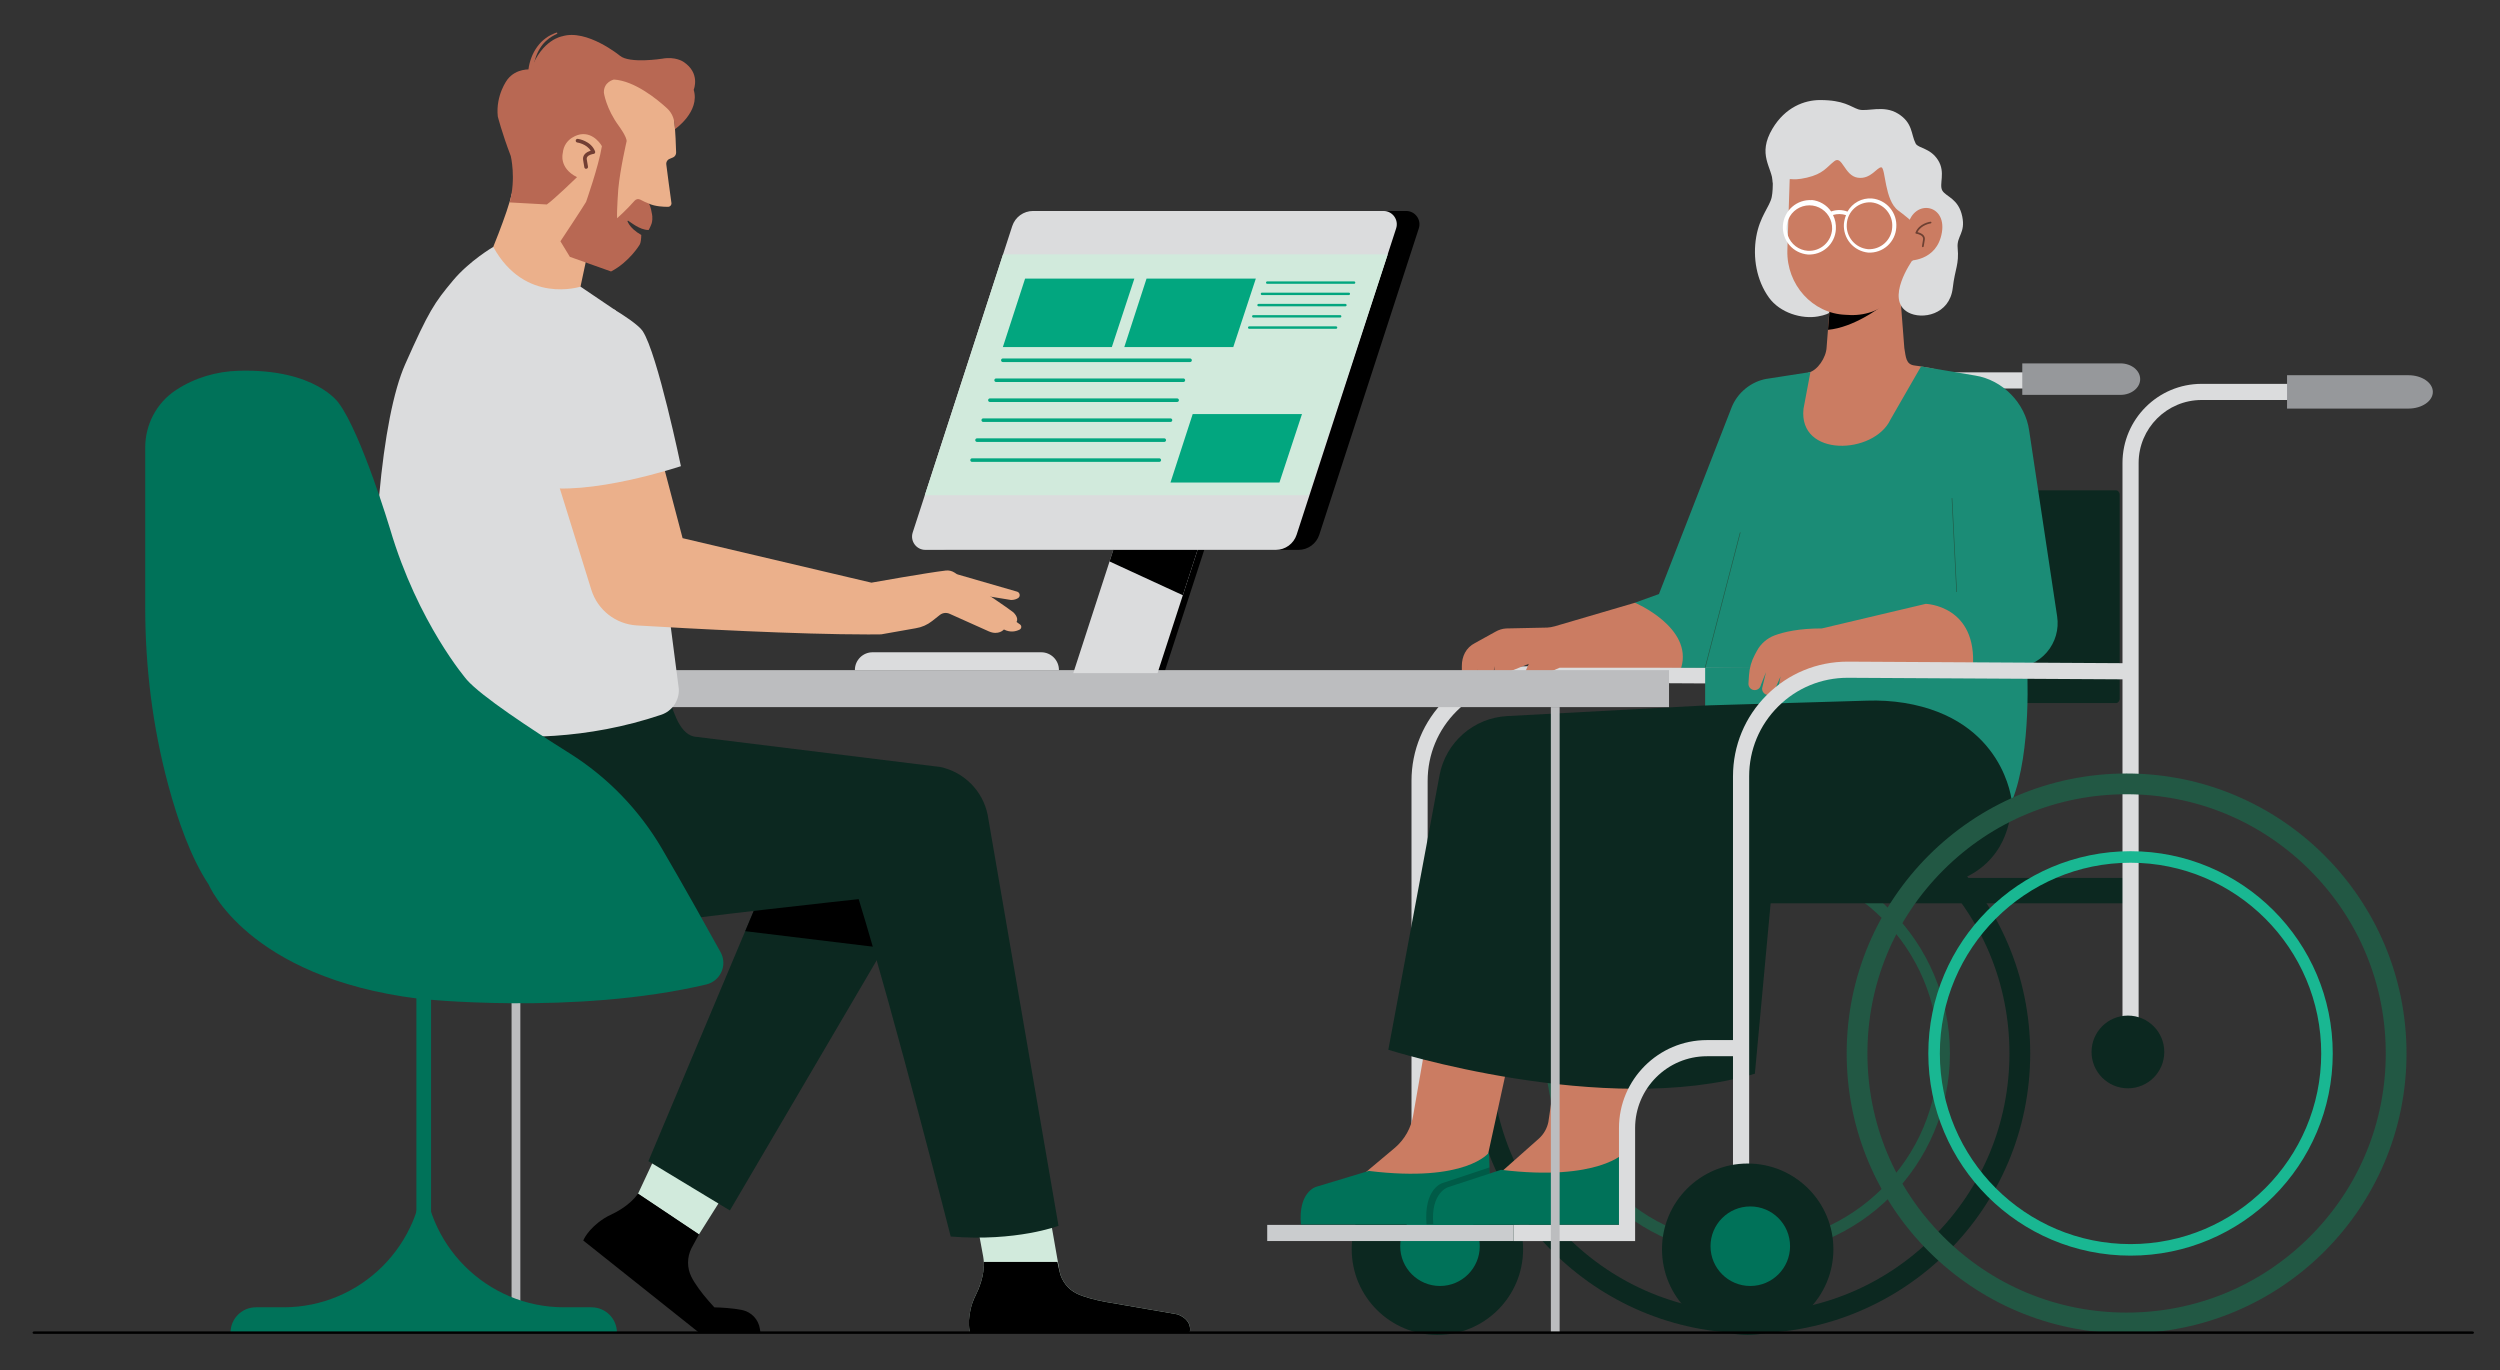
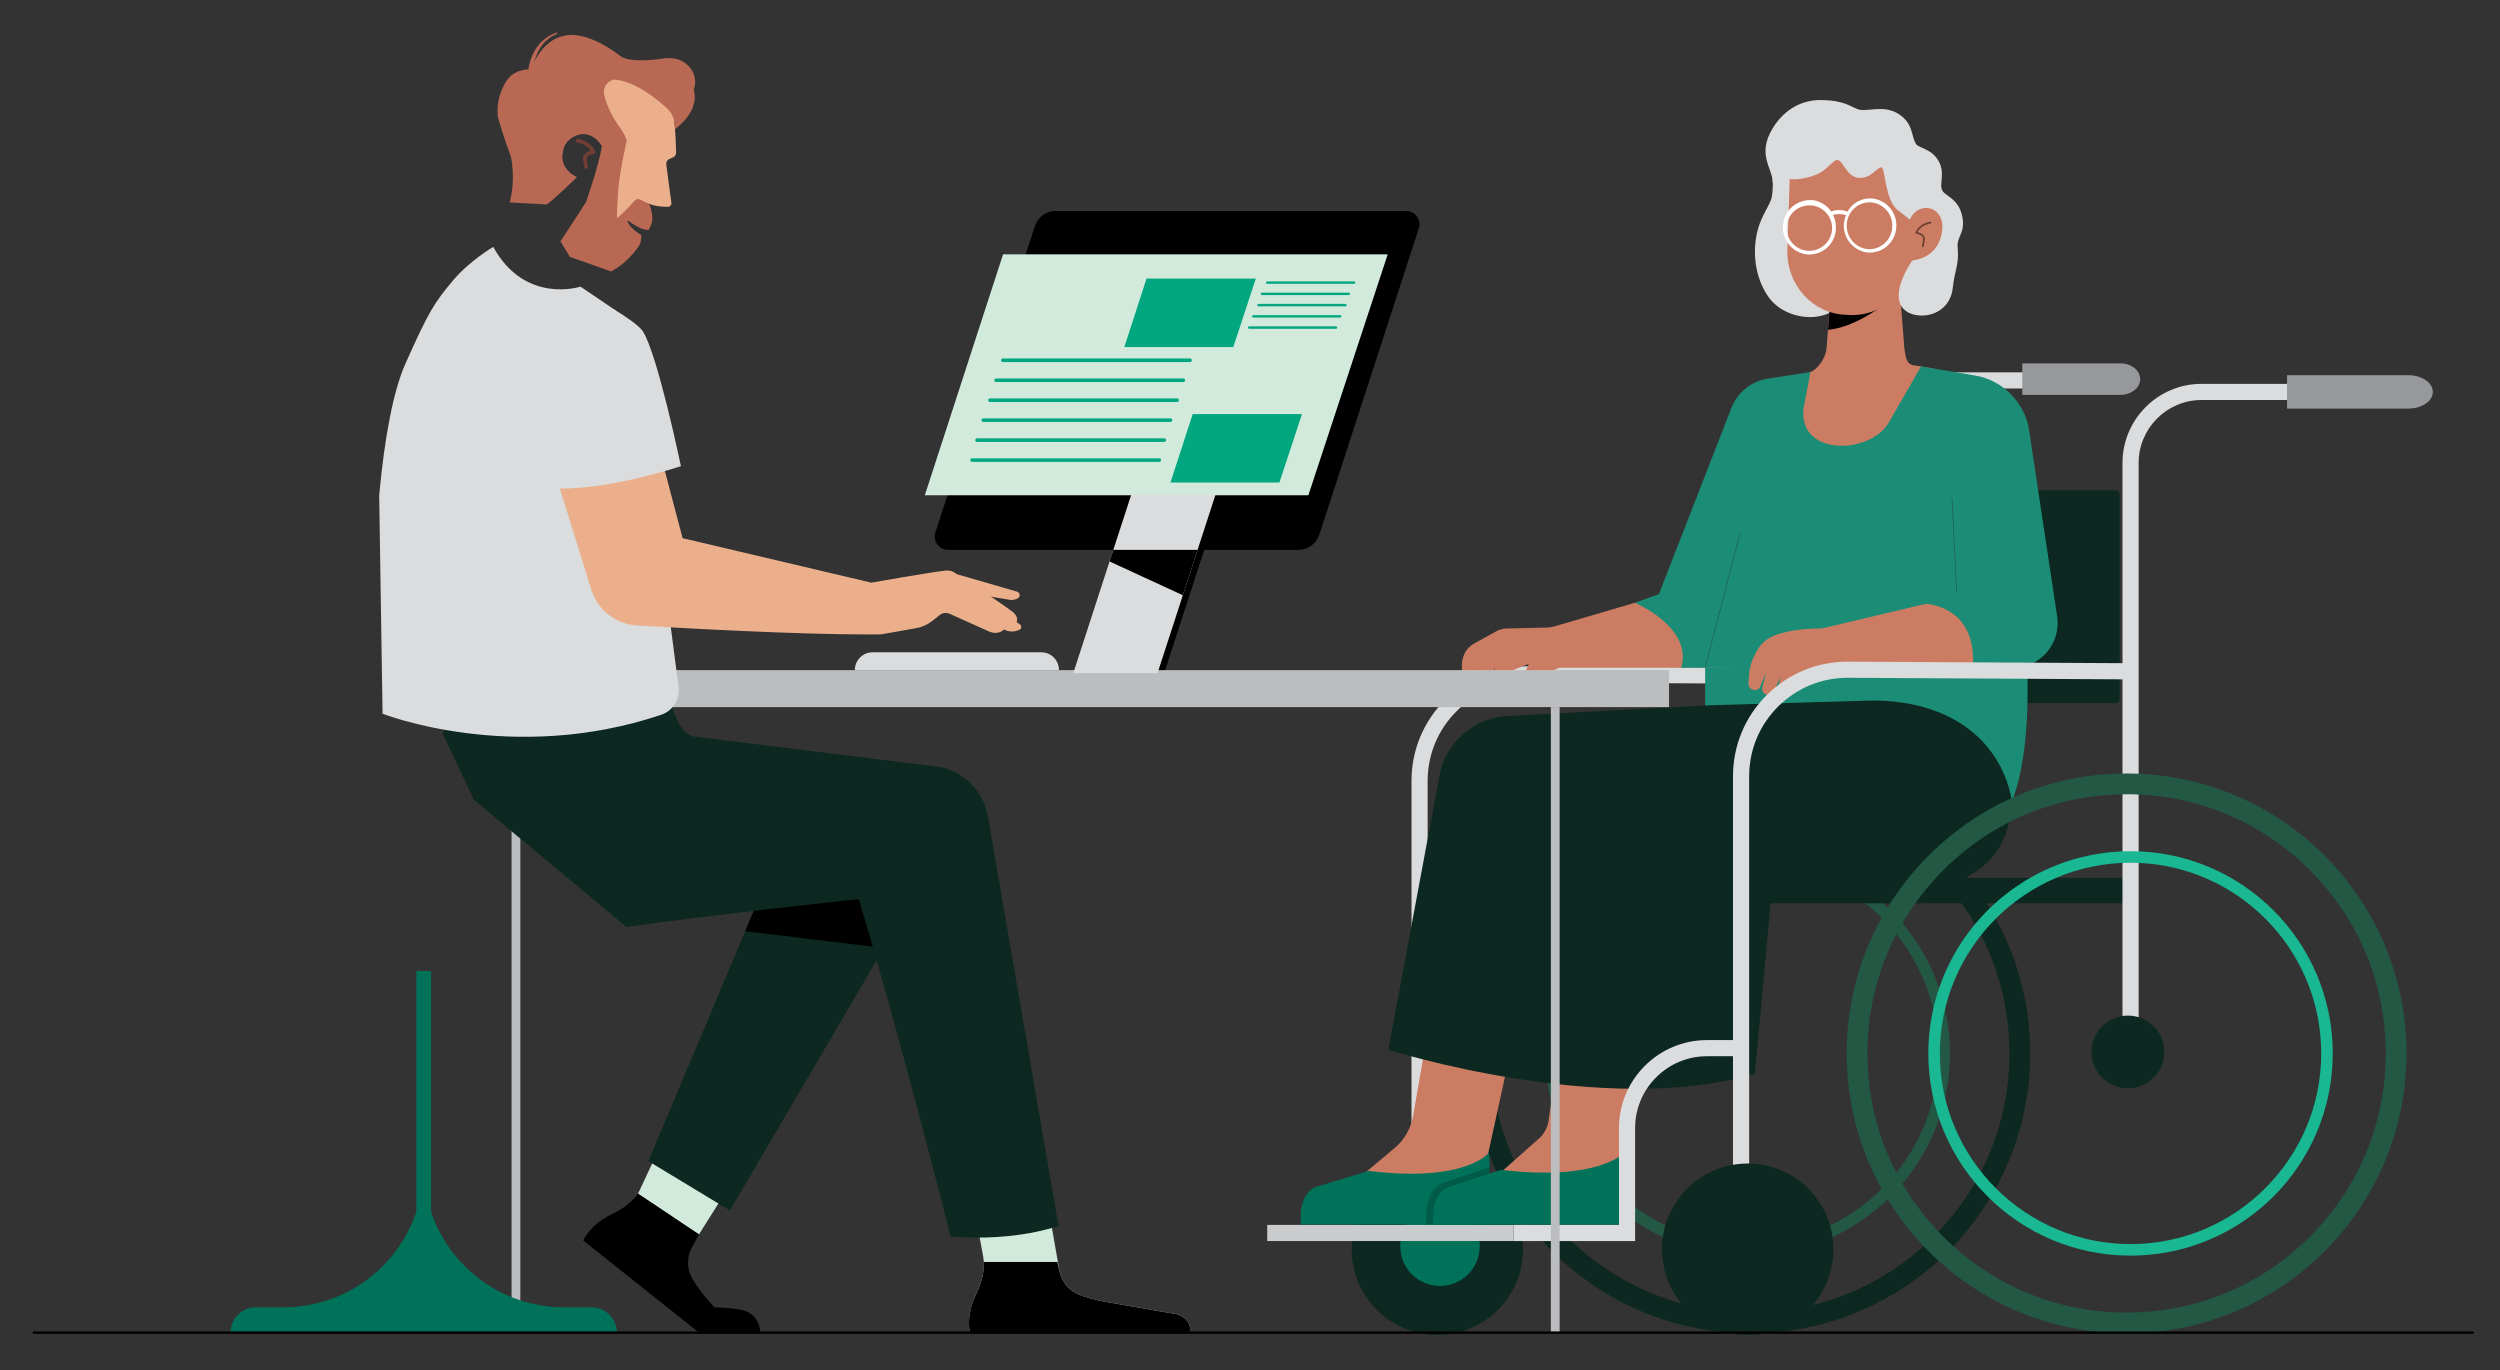
<svg xmlns="http://www.w3.org/2000/svg" width="768" height="421" viewBox="0 0 768 421" fill="none">
  <rect x="0" y="0" width="768" height="421" fill="#333333" stroke="none" />
  <path d="M648.961 114.387H596.811V119.346H648.961V114.387Z" fill="#DBDCDD" />
  <path d="M651.397 121.308H621.244V111.631H651.397C654.749 111.631 657.462 113.799 657.462 116.469C657.462 119.139 654.749 121.308 651.397 121.308V121.308Z" fill="#96989B" />
  <path d="M544.626 215.983H650.023C650.654 215.983 651.164 215.361 651.164 214.583V152.022C651.164 151.253 650.654 150.623 650.023 150.623H544.626C543.995 150.623 543.485 151.253 543.485 152.022V214.583C543.485 215.352 543.995 215.983 544.626 215.983Z" fill="#0C2820" />
  <path d="M536.893 265.031C569.198 265.031 595.472 291.314 595.472 323.61C595.472 355.905 569.189 382.188 536.893 382.188C504.598 382.188 478.315 355.905 478.315 323.61C478.315 291.314 504.598 265.031 536.893 265.031ZM536.893 261.489C502.585 261.489 474.773 289.301 474.773 323.61C474.773 357.918 502.585 385.73 536.893 385.73C571.202 385.73 599.014 357.918 599.014 323.61C599.014 289.301 571.202 261.489 536.893 261.489Z" fill="#225844" />
  <path d="M653.298 269.697H540.167V277.49H653.298V269.697Z" fill="#0C2820" />
  <path d="M438.571 366.93H433.612V239.907C433.612 230.463 437.301 221.59 443.997 214.929C450.693 208.267 459.6 204.621 469.027 204.682L554.924 205.166L554.898 210.125L469.001 209.641C468.94 209.641 468.88 209.641 468.828 209.641C460.776 209.641 453.207 212.76 447.496 218.445C441.742 224.165 438.571 231.785 438.571 239.907V366.93V366.93Z" fill="#DBDCDD" />
  <path d="M537.688 243.993C558.959 243.993 578.952 252.279 593.986 267.312C609.028 282.354 617.304 302.347 617.304 323.61C617.304 344.872 609.019 364.874 593.986 379.907C578.944 394.949 558.951 403.226 537.688 403.226C516.425 403.226 496.424 394.94 481.391 379.907C466.349 364.865 458.072 344.872 458.072 323.61C458.072 302.347 466.358 282.346 481.391 267.312C496.433 252.27 516.425 243.993 537.688 243.993ZM537.688 237.617C490.195 237.617 451.696 276.116 451.696 323.61C451.696 371.103 490.195 409.602 537.688 409.602C585.181 409.602 623.681 371.103 623.681 323.61C623.681 276.116 585.181 237.617 537.688 237.617Z" fill="#0C2820" />
  <path d="M441.569 410.086C456.109 410.086 467.895 398.3 467.895 383.76C467.895 369.221 456.109 357.435 441.569 357.435C427.03 357.435 415.244 369.221 415.244 383.76C415.244 398.3 427.03 410.086 441.569 410.086Z" fill="#0C2820" />
  <path d="M442.364 395.052C449.111 395.052 454.581 389.583 454.581 382.836C454.581 376.089 449.111 370.619 442.364 370.619C435.617 370.619 430.147 376.089 430.147 382.836C430.147 389.583 435.617 395.052 442.364 395.052Z" fill="#007259" />
  <g opacity="0.15">
    <path d="M551.391 207.335L551.002 207.17L552.617 203.429L555.253 200.276L555.572 200.544L552.963 203.68L551.391 207.335Z" fill="black" />
  </g>
  <path d="M464.932 376.287H389.29V381.246H464.932V376.287Z" fill="#CACCCE" />
  <path d="M561.551 91.603C561.551 91.603 567.184 95.664 558.484 97.211C553.533 98.092 546.829 96.148 543.416 91.413C539.597 86.117 538.413 79.102 539.511 72.76C540.608 66.418 543.658 63.507 544.271 60.552C544.885 57.597 544.453 52.785 544.453 52.785L547.796 48.3L561.551 91.603V91.603Z" fill="#DBDCDD" />
  <path d="M503.837 330.426L498.022 356.994L488.009 364.632L459.843 361.21L472.811 349.719C474.271 348.38 475.265 346.609 475.662 344.665L477.762 330.383L503.837 330.426Z" fill="#CB7C62" />
  <path d="M438.658 316.663L434.139 342.574C433.517 346.453 431.547 349.978 428.575 352.544L417.784 361.599L445.613 364.588L456.223 358.722L463.333 326.167L438.658 316.663V316.663Z" fill="#CB7C62" />
  <path d="M457.415 376.166H399.658C398.733 366.169 404.28 364.597 404.28 364.597L420.497 359.707C450.529 363.396 457.415 354.065 457.415 354.065C457.882 362.999 457.415 376.157 457.415 376.157V376.166Z" fill="#007259" />
  <g opacity="0.2">
    <path d="M457.415 376.157H438.226C437.319 364.847 443.246 363.396 443.246 363.396L457.57 358.618L457.415 376.166V376.157Z" fill="black" />
  </g>
  <path d="M498.083 376.243H440.316C439.392 366.247 444.939 364.675 444.939 364.675L461.113 359.37C491.119 363.007 499.076 354.065 499.076 354.065C499.543 362.999 498.083 376.243 498.083 376.243V376.243Z" fill="#007259" />
  <path d="M591.722 272.496H544.401L539.096 329.848C492.787 343.533 426.493 322.486 426.493 322.486L442.218 238.179C443.133 233.263 445.682 228.796 449.441 225.495C453.199 222.195 457.959 220.26 462.953 219.983L523.839 216.709L585.398 210.402L618.022 225.66V246.179C616.968 272.488 591.722 272.488 591.722 272.488V272.496Z" fill="#0C2820" />
  <path d="M523.821 205.149V216.718L573.543 215.24C577.388 215.102 581.233 215.335 585.034 215.94C615.775 220.977 618.021 246.188 618.021 246.188C624.337 230.93 622.687 204.095 622.687 204.095L523.821 205.157V205.149Z" fill="#1B8C76" />
  <path d="M545.939 138.846L577.509 140.427L596.465 114.421C596.663 113.324 588.179 112.287 588.179 112.287C585.475 111.95 585.501 109.773 585.008 106.922L583.375 85.789L582.788 84.571H562.83L561.136 106.706C561.015 109.773 558.337 113.903 555.495 114.464L545.93 138.829L545.939 138.846Z" fill="#CB7C62" />
  <path d="M542.751 116.365C537.93 117.195 533.705 120.651 531.933 125.204L509.625 182.495L502.264 185.147L516.468 205.148H618.393C620.371 205.148 622.324 204.725 624.112 203.896C625.909 203.075 627.508 201.874 628.795 200.371C630.082 198.876 631.033 197.113 631.577 195.221C632.121 193.321 632.251 191.333 631.957 189.381L623.361 132.28C622.185 123.813 615.187 116.685 606.746 115.363L590.149 112.555L580.783 128.833C575.729 139.728 552.419 140.609 554.034 125.584L556.16 114.292L542.759 116.374L542.751 116.365Z" fill="#1B8C76" />
  <path d="M477.537 192.413C476.811 192.621 476.068 192.75 475.308 192.794L462.72 193.061C461.536 193.131 460.387 193.485 459.376 194.081L453.13 197.537C450.304 198.971 449.078 201.675 449.078 204.596V208.916C449.069 209.46 449.207 209.996 449.492 210.462C449.933 211.171 450.52 211.24 451.54 211.24C452.818 211.24 453.363 210.35 453.466 209.192L453.804 205.529V210.151C453.804 211.542 454.529 212.665 456.058 212.665C457.475 212.665 458.132 212.207 458.296 210.937L459.074 204.613V209.348C459.074 210.678 459.203 211.749 460.681 211.749C461.251 211.758 461.813 211.585 462.279 211.266C462.746 210.937 463.091 210.471 463.264 209.944L464.335 206.056L469.64 203.93C467.117 209.114 468.241 210.324 469.554 210.713C469.822 210.79 470.107 210.782 470.375 210.695C470.643 210.609 470.867 210.436 471.031 210.212C472.863 207.585 479.11 205.131 479.11 205.131H516.468C520.158 192.768 502.264 185.165 502.264 185.165L477.537 192.422V192.413Z" fill="#CB7C62" />
  <path d="M559.572 193.053C552.695 193.053 548.081 194.116 545.196 195.178C542.837 196.06 540.875 197.77 539.692 199.999L539.061 201.174C538.033 203.11 537.428 205.252 537.29 207.438L537.126 209.961C537.109 210.22 537.152 210.488 537.238 210.73C537.325 210.972 537.463 211.205 537.644 211.395C537.826 211.585 538.042 211.741 538.284 211.845C538.526 211.948 538.785 212 539.044 212C539.502 212 539.942 211.845 540.288 211.551C540.634 211.257 540.867 210.851 540.945 210.402L542.517 206.479L541.325 211.456C541.308 211.724 541.351 211.983 541.437 212.233C541.532 212.484 541.67 212.709 541.852 212.907C542.033 213.097 542.258 213.253 542.5 213.357C542.742 213.46 543.01 213.512 543.277 213.512C543.684 213.512 544.072 213.383 544.392 213.149C544.72 212.916 544.962 212.588 545.092 212.208L546.984 207.793L546.379 210.816C546.327 211.093 546.336 211.369 546.405 211.637C546.474 211.905 546.595 212.156 546.776 212.372C546.949 212.588 547.174 212.76 547.424 212.881C547.675 213.002 547.952 213.063 548.228 213.063C548.626 213.063 549.014 212.925 549.334 212.683C549.654 212.441 549.887 212.104 549.999 211.724L551.174 207.801V208.51C551.174 209.019 551.382 209.512 551.744 209.875C552.107 210.238 552.6 210.436 553.11 210.436C553.481 210.436 553.844 210.341 554.155 210.143C554.466 209.944 554.717 209.659 554.872 209.322L556.807 205.175H606.055C607.506 185.968 591.591 185.502 591.591 185.502L559.572 193.079V193.053Z" fill="#CB7C62" />
  <path d="M562.027 95.613C562.027 95.613 572.23 97.462 577.665 94.334C577.665 94.334 569.543 100.598 561.56 101.324" fill="black" />
  <path d="M567.003 96.709L568.429 96.779C578.745 97.124 587.238 88.873 587.583 78.358L588.464 51.558C588.706 48.188 585.864 45.052 582.486 44.965L558.182 44.084C553.819 43.911 549.905 47.678 549.896 52.041L549.075 76.95C548.816 87.465 556.808 96.355 567.003 96.709Z" fill="#CB7C62" />
  <path d="M556.549 61.477C554.355 61.347 552.195 62.099 550.536 63.55C548.886 65.002 547.866 67.049 547.711 69.244C547.555 71.438 548.264 73.607 549.698 75.283C551.132 76.959 553.162 77.996 555.357 78.186C557.526 78.298 559.651 77.555 561.266 76.104C562.882 74.652 563.859 72.622 563.979 70.453C564.083 68.924 563.781 67.403 563.098 66.038C564.411 65.65 565.802 65.667 567.098 66.09C566.761 66.937 566.545 67.835 566.45 68.743C566.295 70.903 566.986 73.037 568.377 74.687C569.777 76.346 571.764 77.383 573.915 77.599C576.084 77.711 578.209 76.968 579.825 75.516C581.44 74.065 582.417 72.034 582.538 69.866C582.711 67.697 582.019 65.546 580.611 63.879C579.212 62.211 577.207 61.166 575.039 60.967C573.535 60.863 572.04 61.183 570.71 61.9C569.388 62.617 568.291 63.688 567.548 65.002C565.932 64.388 564.152 64.371 562.528 64.959C561.845 63.965 560.947 63.127 559.901 62.522C558.856 61.909 557.698 61.537 556.489 61.425L556.532 61.485L556.549 61.477ZM573.82 76.544C571.945 76.363 570.217 75.456 569.008 74.013C567.798 72.57 567.193 70.721 567.332 68.846C567.383 67.913 567.608 67.006 568.014 66.168C568.42 65.33 568.982 64.578 569.673 63.956C570.364 63.334 571.176 62.859 572.058 62.548C572.939 62.237 573.863 62.107 574.797 62.159C576.671 62.323 578.408 63.23 579.626 64.673C580.844 66.116 581.441 67.974 581.285 69.857C581.233 70.79 581.009 71.698 580.603 72.536C580.205 73.374 579.635 74.125 578.944 74.747C578.252 75.37 577.44 75.845 576.568 76.156C575.686 76.467 574.762 76.596 573.829 76.544H573.82ZM555.366 77.046C553.992 76.951 552.678 76.458 551.59 75.62C550.501 74.782 549.68 73.641 549.231 72.346C548.782 71.049 548.73 69.641 549.076 68.311C549.421 66.98 550.147 65.779 551.175 64.863C552.195 63.948 553.473 63.351 554.83 63.153C556.186 62.954 557.577 63.153 558.821 63.749C560.066 64.336 561.111 65.269 561.82 66.453C562.528 67.628 562.882 68.985 562.83 70.358C562.778 71.291 562.545 72.199 562.148 73.037C561.742 73.875 561.18 74.626 560.489 75.249C559.798 75.871 558.986 76.346 558.113 76.657C557.232 76.968 556.307 77.097 555.374 77.046H555.366Z" fill="white" />
  <path d="M523.908 205.131L523.735 205.079L534.517 163.539L534.69 163.582L523.908 205.131Z" fill="#225844" />
  <path d="M599.738 153.03L599.557 153.039L600.991 181.861L601.173 181.852L599.738 153.03Z" fill="#225844" />
  <path d="M544.6 56.102C544.436 51.35 539.684 47.557 544.539 39.462C548.436 32.965 554.276 30.736 559.115 30.736C566.441 30.736 568.437 32.766 570.848 33.587C573.535 34.494 578.58 32.092 583.125 34.943C587.669 37.794 587.021 41.224 588.482 44.075C589.268 45.605 592.922 45.363 595.35 49.164C597.787 52.966 595.558 56.664 596.698 58.565C597.839 60.465 601.657 60.992 602.798 66.479C603.861 71.602 601.053 72.501 601.39 76.129C601.873 81.356 600.595 82.385 599.878 88.502C598.919 96.71 590.426 98.291 586.201 95.975C578.926 92.001 587.462 79.991 587.462 79.991L593.545 75.343C591.436 71.386 586.754 67.334 583.142 64.673C578.891 61.545 579.263 51.575 577.958 51.411C576.662 51.255 574.71 55.212 570.658 54.582C566.597 53.951 565.949 47.609 563.512 49.51C561.076 51.411 560.169 53.372 555.071 54.573C549.62 55.86 549.55 54.046 549.386 55.947" fill="#DBDCDD" />
  <path d="M586.054 80.078C586.054 80.078 595.03 80.519 596.551 71.395C598.072 62.271 587.168 60.984 585.941 70.159L585.06 80.147L586.054 80.078Z" fill="#CB7C62" />
  <path d="M590.685 75.931C590.685 75.931 590.659 75.931 590.642 75.931C590.495 75.905 590.4 75.767 590.426 75.629L590.745 73.693C590.823 73.313 590.763 73.002 590.573 72.725C590.037 71.983 588.672 71.801 588.654 71.801C588.577 71.792 588.499 71.741 588.456 71.671C588.412 71.602 588.404 71.516 588.438 71.438C589.518 68.613 592.897 68.129 593.043 68.103C593.182 68.086 593.32 68.19 593.346 68.328C593.372 68.466 593.268 68.604 593.121 68.63C593.087 68.63 590.158 69.062 589.069 71.326C589.579 71.438 590.521 71.723 591.013 72.406C591.298 72.803 591.385 73.261 591.281 73.78L590.961 75.706C590.935 75.836 590.823 75.931 590.702 75.931H590.685Z" fill="#6C4032" />
  <path d="M537.334 365.504H532.375V238.481C532.375 229.038 536.064 220.165 542.76 213.503C549.412 206.894 558.216 203.256 567.591 203.256C567.66 203.256 567.729 203.256 567.798 203.256L653.695 203.74L653.669 208.699L567.772 208.216C567.711 208.216 567.651 208.216 567.599 208.216C559.547 208.216 551.978 211.335 546.267 217.02C540.513 222.739 537.342 230.36 537.342 238.481V365.504H537.334Z" fill="#DBDCDD" />
  <path d="M536.893 410.086C551.432 410.086 563.219 398.3 563.219 383.76C563.219 369.221 551.432 357.435 536.893 357.435C522.354 357.435 510.567 369.221 510.567 383.76C510.567 398.3 522.354 410.086 536.893 410.086Z" fill="#0C2820" />
-   <path d="M537.688 395.052C544.435 395.052 549.905 389.583 549.905 382.836C549.905 376.089 544.435 370.619 537.688 370.619C530.941 370.619 525.471 376.089 525.471 382.836C525.471 389.583 530.941 395.052 537.688 395.052Z" fill="#007259" />
  <path d="M656.987 321.985H652.028V142.224C652.028 128.824 662.931 117.92 676.332 117.92H706.079V122.88H676.332C665.662 122.88 656.987 131.563 656.987 142.224V321.985V321.985Z" fill="#DBDCDD" />
  <path d="M502.308 381.255H464.932V376.296H497.348V346.549C497.348 331.645 509.479 319.514 524.383 319.514H534.854V324.474H524.383C512.209 324.474 502.308 334.375 502.308 346.549V381.255V381.255Z" fill="#DBDCDD" />
  <path d="M653.289 243.993C674.561 243.993 694.553 252.279 709.587 267.312C724.629 282.354 732.906 302.347 732.906 323.61C732.906 344.872 724.62 364.874 709.587 379.907C694.545 394.949 674.552 403.226 653.289 403.226C632.027 403.226 612.026 394.94 596.992 379.907C581.95 364.865 573.673 344.872 573.673 323.61C573.673 302.347 581.959 282.346 596.992 267.312C612.034 252.27 632.027 243.993 653.289 243.993ZM653.289 237.617C605.796 237.617 567.297 276.116 567.297 323.61C567.297 371.103 605.796 409.602 653.289 409.602C700.783 409.602 739.282 371.103 739.282 323.61C739.282 276.116 700.783 237.617 653.289 237.617Z" fill="#225844" />
  <path d="M654.499 265.031C686.803 265.031 713.077 291.314 713.077 323.61C713.077 355.905 686.794 382.188 654.499 382.188C622.203 382.188 595.92 355.905 595.92 323.61C595.92 291.314 622.203 265.031 654.499 265.031ZM654.499 261.489C620.19 261.489 592.378 289.301 592.378 323.61C592.378 357.918 620.19 385.73 654.499 385.73C688.807 385.73 716.619 357.918 716.619 323.61C716.619 289.301 688.807 261.489 654.499 261.489Z" fill="#19B792" />
  <path d="M653.695 334.332C659.865 334.332 664.867 329.33 664.867 323.16C664.867 316.991 659.865 311.989 653.695 311.989C647.525 311.989 642.524 316.991 642.524 323.16C642.524 329.33 647.525 334.332 653.695 334.332Z" fill="#0C2820" />
  <path d="M739.869 125.524H702.58V115.268H739.869C744.016 115.268 747.369 117.567 747.369 120.392C747.369 123.226 744.008 125.515 739.869 125.515V125.524Z" fill="#96989B" />
  <path d="M476.422 409.394H479.118V217.218H476.422V409.394Z" fill="#BCBDBF" />
  <path d="M157.154 409.394H159.85L159.85 217.218H157.154L157.154 409.394Z" fill="#BCBDBF" />
  <path d="M78.626 401.601H87.076C110.878 401.601 130.171 382.308 130.171 358.505C130.171 382.308 149.464 401.601 173.267 401.601H181.717C186.028 401.601 189.519 405.091 189.519 409.403H70.815C70.815 405.091 74.306 401.601 78.617 401.601H78.626Z" fill="#007259" />
  <path d="M223.171 365.789L214.721 379.215L196.007 366.704L204.543 348.44" fill="#D1EADC" />
  <path d="M276.409 282.933L224.225 371.854L199.187 356.708L235.716 269.912L283.9 266.327" fill="#0C2820" />
  <path d="M185.545 374.308C186.253 373.85 187.014 373.461 187.783 373.107C189.51 372.303 193.528 370.169 196.008 366.705L214.722 379.215L212.389 383.5C211.041 386.257 211.024 389.488 212.389 392.235C213.391 394.266 215.56 397.246 217.694 399.657L219.439 401.618C221.659 401.67 225.081 401.852 227.958 402.439C230.826 403.035 233.021 405.342 233.444 408.245L233.617 409.403H214.765L179.177 381.081C179.177 381.081 180.542 377.539 185.545 374.316V374.308Z" fill="black" />
  <path d="M271.26 291.201L228.925 286.06L235.716 269.912L279.736 275.252L271.26 291.201Z" fill="black" />
  <path d="M132.426 298.277H127.917V377.444H132.426V298.277Z" fill="#007259" />
  <path d="M331.748 206.781H357.642L391.467 102.67H365.573L331.748 206.781Z" fill="black" />
  <path d="M322.149 371.474L325.502 390.611C326.167 393.609 328.163 396.14 330.936 397.445C332.984 398.404 336.543 399.389 339.706 399.942L361.677 403.752C361.677 403.752 366.385 405.152 365.487 409.385H298.001C298.001 409.385 296.861 405.765 298.77 400.123C299.038 399.32 299.392 398.551 299.772 397.791C300.731 395.873 302.926 390.81 302.036 386.032L299.349 371.456" fill="#D1EADC" />
  <path d="M291.227 168.921H398.888C401.8 168.921 404.375 167.046 405.282 164.281L435.858 70.159C436.714 67.524 434.752 64.811 431.979 64.811H324.318C321.406 64.811 318.832 66.686 317.924 69.45L287.348 163.573C286.493 166.208 288.454 168.921 291.227 168.921V168.921Z" fill="black" />
  <path d="M166.269 217.227L512.728 217.227V205.865L166.269 205.865V217.227Z" fill="#BCBDBF" />
-   <path d="M284.264 168.921H391.925C394.837 168.921 397.411 167.046 398.319 164.281L428.895 70.159C429.75 67.524 427.789 64.811 425.016 64.811H317.355C314.443 64.811 311.868 66.686 310.961 69.45L280.385 163.573C279.529 166.208 281.49 168.921 284.264 168.921V168.921Z" fill="#DBDCDD" />
  <path d="M329.709 206.781H355.594L389.419 102.67H363.534L329.709 206.781Z" fill="#DBDCDD" />
  <path d="M340.854 172.481L363.37 182.857L367.897 168.921H342.004L340.854 172.481Z" fill="black" />
  <path d="M426.312 78.125H308.144L284.1 152.151H401.93" fill="#D1EADC" />
  <path d="M325.303 205.865H262.621V205.813C262.621 202.815 265.057 200.378 268.055 200.378H319.868C322.866 200.378 325.303 202.815 325.303 205.813V205.865V205.865Z" fill="#DBDCDD" />
  <path d="M192.448 284.79C213.529 281.628 263.787 276.211 263.787 276.211C274.881 312.377 292.057 379.863 292.057 379.863C312.248 381.504 325.174 376.571 325.174 376.571L303.41 250.317C301.915 242.99 296.239 237.236 288.938 235.629L213.175 226.272C208.328 225.158 206.531 217.39 204.795 212.181L201.451 210.047L170.9 209.39L139.348 215.533L135.987 225.382L145.612 245.746" fill="#0C2820" />
  <path d="M298.769 400.141C299.037 399.337 299.391 398.568 299.772 397.808C300.627 396.106 302.441 391.933 302.217 387.673H324.844L325.492 390.62C326.158 393.618 328.153 396.149 330.927 397.454C332.975 398.413 336.534 399.398 339.696 399.951L361.668 403.761C361.668 403.761 366.376 405.16 365.478 409.394H297.992C297.992 409.394 296.851 405.774 298.761 400.132L298.769 400.141Z" fill="black" />
  <path d="M10.475 409.774H759.525C759.793 409.774 760 409.602 760 409.394C760 409.187 759.784 409.014 759.525 409.014H10.475C10.207 409.014 10 409.187 10 409.394C10 409.602 10.216 409.774 10.475 409.774V409.774Z" fill="black" />
-   <path d="M182.279 36.74L187.713 43.988L175.885 99.551L156.783 88.881L149.879 79.922C149.879 79.922 156.178 64.854 157.163 59.583L171.566 35.262" fill="#EBB08B" />
  <path d="M207.075 36.196C207.524 40.749 207.662 45.008 207.706 46.822C207.723 47.453 207.386 48.041 206.825 48.326C206.47 48.507 206.107 48.654 205.77 48.775C205.036 49.034 204.587 49.769 204.69 50.546C205.027 53.164 205.762 58.849 206.263 62.348C206.349 62.97 205.883 63.523 205.252 63.532C203.818 63.549 201.347 63.437 199.386 62.582L189.709 70.081L185.64 63.083L188.102 48.334L189.139 41.526C189.139 41.526 184.698 35.193 184.413 34.528C184.127 33.863 180.067 26.493 180.153 26.113C180.24 25.733 185.069 20.627 185.069 20.627L200.958 25.352L205.969 28.281" fill="#EBB08B" />
  <path d="M156.566 62.21C158.57 54.815 156.912 47.946 156.912 47.946C154.13 40.645 152.92 35.764 152.92 35.764C152.229 29.197 155.858 24.454 155.858 24.454C158.622 20.825 163.115 21.344 163.115 21.344C166.485 12.099 172.705 11.149 172.705 11.149C180.309 8.816 190.434 17.119 190.434 17.119C193.424 19.616 203.403 18.035 203.403 18.035C207.472 17.283 209.891 18.951 209.891 18.951C215.291 22.441 213.105 27.582 213.105 27.582C215.118 34.338 207.36 39.669 207.36 39.669C207.36 39.669 207.299 38.546 207.092 37.284C206.841 35.738 206.064 34.338 204.915 33.275C201.943 30.545 194.97 24.817 188.585 24.437C188.585 24.437 185.38 25.145 185.518 28.497C185.518 28.497 186.158 33.344 190.149 38.753C190.149 38.753 192.568 42.028 192.499 43.384C192.499 43.384 190.504 51.937 189.933 58.132C189.933 58.132 189.432 64.828 189.579 67.04C189.579 67.04 192.404 64.56 194.962 61.649C195.402 61.148 196.119 61.018 196.707 61.329C197.433 61.718 198.443 62.227 199.394 62.564C199.394 62.564 199.964 63.644 200.241 65.545C200.241 65.545 200.647 66.893 200.197 68.621C200.197 68.621 199.662 70.073 199.256 70.66C196.474 70.66 193.743 68.224 192.637 67.576C192.637 67.576 193.061 69.969 197.001 72.181C196.975 73.304 196.862 74.608 196.517 75.153C196.517 75.153 193.329 80.492 187.713 83.395L175.064 78.902L172.161 74.125C172.161 74.125 179.004 63.817 180.032 62.037C180.032 62.037 183.877 51.169 184.905 44.896C184.905 44.896 182.538 40.541 178.226 41.285C178.226 41.285 173.327 42.105 172.878 47.073C172.878 47.073 171.617 51.6 177.258 54.426C177.258 54.426 170.053 61.407 167.979 62.815L156.575 62.184L156.566 62.21Z" fill="#B86853" />
  <path d="M180.067 51.842C180.067 51.842 180.127 51.842 180.162 51.842C180.473 51.79 180.68 51.497 180.629 51.194L180.274 49.052C180.196 48.697 180.248 48.429 180.421 48.188C180.853 47.583 181.968 47.324 182.356 47.28C182.529 47.263 182.685 47.159 182.771 47.013C182.858 46.866 182.875 46.684 182.814 46.52C181.562 43.237 177.665 42.675 177.501 42.658C177.198 42.615 176.905 42.831 176.861 43.142C176.818 43.453 177.034 43.738 177.345 43.781C177.38 43.781 180.214 44.205 181.458 46.313C180.836 46.486 179.989 46.84 179.497 47.531C179.142 48.023 179.022 48.628 179.151 49.268L179.505 51.393C179.549 51.669 179.79 51.868 180.067 51.868V51.842Z" fill="#723E33" />
  <path d="M163.867 21.378C163.91 20.307 164.126 19.123 164.446 18.034C164.774 16.928 165.25 15.866 165.854 14.889C166.139 14.388 166.511 13.939 166.865 13.481C167.271 13.066 167.634 12.609 168.101 12.263C168.965 11.477 170.01 10.924 171.073 10.414H171.09C171.194 10.354 171.246 10.224 171.194 10.12C171.142 10.017 171.021 9.973 170.917 10.017C169.786 10.457 168.636 10.958 167.66 11.719C167.142 12.056 166.71 12.514 166.243 12.928C165.828 13.386 165.396 13.844 165.042 14.363C164.308 15.373 163.712 16.479 163.262 17.646C162.822 18.829 162.493 20.004 162.346 21.326C162.303 21.741 162.597 22.112 163.012 22.164C163.426 22.207 163.798 21.914 163.85 21.499C163.85 21.482 163.85 21.464 163.85 21.447V21.404L163.867 21.378Z" fill="#B86853" />
  <path d="M294.044 176.429L312.447 181.751C313.354 182.01 313.553 183.237 312.749 183.738C312.222 184.067 311.522 184.317 310.598 184.317L297.664 182.2" fill="#EBB08B" />
  <path d="M199.187 139.606L208.535 211.654C208.7 215.205 206.496 218.445 203.127 219.576C157.379 234.999 117.523 219.248 117.523 219.248L116.486 152.203C118.111 134.344 120.849 120.063 124.487 111.863C131.788 95.43 133.429 93.046 139.149 86.186C144.194 80.129 151.53 75.844 151.53 75.844C161.301 93.642 178.33 88.052 178.33 88.052L189.165 95.387L199.187 139.606" fill="#DBDCDD" />
  <path d="M299.081 179.738C303.513 182.675 308.852 186.252 311.228 188.049C311.228 188.049 313.094 189.665 312.282 191.065L313.354 191.834C313.924 192.24 313.846 193.104 313.224 193.415C312.144 193.959 310.416 194.417 308.403 193.38C308.403 193.38 306.779 195.281 303.772 193.959L291.711 188.551C290.717 188.11 289.559 188.248 288.713 188.922L286.371 190.771C284.903 191.937 283.157 192.706 281.3 193L270.69 194.875C269.446 194.892 268.15 194.901 266.802 194.901H266.69C245.297 194.909 212.475 193.138 195.636 192.136C189.147 191.747 183.583 187.384 181.656 181.181L169.846 143.2C169.846 143.2 184.922 137.584 202.867 139.407L209.693 165.327L267.701 178.995C267.701 178.995 284.825 175.936 290.544 175.271C291.486 175.159 292.419 175.383 293.214 175.893L299.055 179.729L299.081 179.738Z" fill="#EBB08B" />
  <path d="M188.542 95.016C191.16 96.528 196.215 99.854 197.433 101.712C201.995 108.649 209.175 143.209 209.175 143.209C209.175 143.209 180.715 152.704 165.137 149.369" fill="#DBDCDD" />
-   <path d="M221.357 292.497C216.968 284.557 209.823 271.753 203.343 260.694C196.379 248.805 186.668 238.757 175.004 231.431C162.96 223.862 147.866 213.9 143.417 208.837C143.417 208.837 128.366 191.463 119.812 162.441C119.812 162.441 111.008 133.239 104.105 123.882C104.105 123.882 97.072 113.237 73.356 113.894C66.556 114.084 59.878 116.019 54.184 119.752C54.081 119.821 53.986 119.881 53.882 119.95C48.05 123.847 44.611 130.465 44.611 137.481V186.564C44.611 204.915 46.875 223.214 51.627 240.943C54.633 252.166 58.729 263.674 64.129 271.779C64.129 271.779 75.913 300.256 128.617 306.805C128.617 306.805 176.525 311.98 216.942 302.433C221.34 301.396 223.551 296.463 221.365 292.506L221.357 292.497Z" fill="#007259" />
-   <path d="M348.475 85.589H314.909L308.075 106.627H341.555" fill="#02A67F" />
  <path d="M385.79 85.589H352.216L345.382 106.627H378.861" fill="#02A67F" />
  <path d="M399.968 127.208H366.394L359.568 148.237H393.039" fill="#02A67F" />
  <path d="M308.075 110.671H365.582" stroke="#02A67F" stroke-width="1.1" stroke-miterlimit="10" stroke-linecap="round" />
  <path d="M306.01 116.805H363.525" stroke="#02A67F" stroke-width="1.1" stroke-miterlimit="10" stroke-linecap="round" />
  <path d="M304.101 122.939H361.608" stroke="#02A67F" stroke-width="1.1" stroke-miterlimit="10" stroke-linecap="round" />
  <path d="M302.053 129.074H359.569" stroke="#02A67F" stroke-width="1.1" stroke-miterlimit="10" stroke-linecap="round" />
  <path d="M300.144 135.208H357.659" stroke="#02A67F" stroke-width="1.1" stroke-miterlimit="10" stroke-linecap="round" />
  <path d="M298.623 141.343H356.13" stroke="#02A67F" stroke-width="1.1" stroke-miterlimit="10" stroke-linecap="round" />
  <path d="M389.298 86.817H415.969" stroke="#02A67F" stroke-width="0.75" stroke-miterlimit="10" stroke-linecap="round" />
  <path d="M387.682 90.272H414.353" stroke="#02A67F" stroke-width="0.75" stroke-miterlimit="10" stroke-linecap="round" />
  <path d="M386.628 93.728H413.308" stroke="#02A67F" stroke-width="0.75" stroke-miterlimit="10" stroke-linecap="round" />
  <path d="M385.013 97.175H411.692" stroke="#02A67F" stroke-width="0.75" stroke-miterlimit="10" stroke-linecap="round" />
  <path d="M383.76 100.632H410.431" stroke="#02A67F" stroke-width="0.75" stroke-miterlimit="10" stroke-linecap="round" />
</svg>